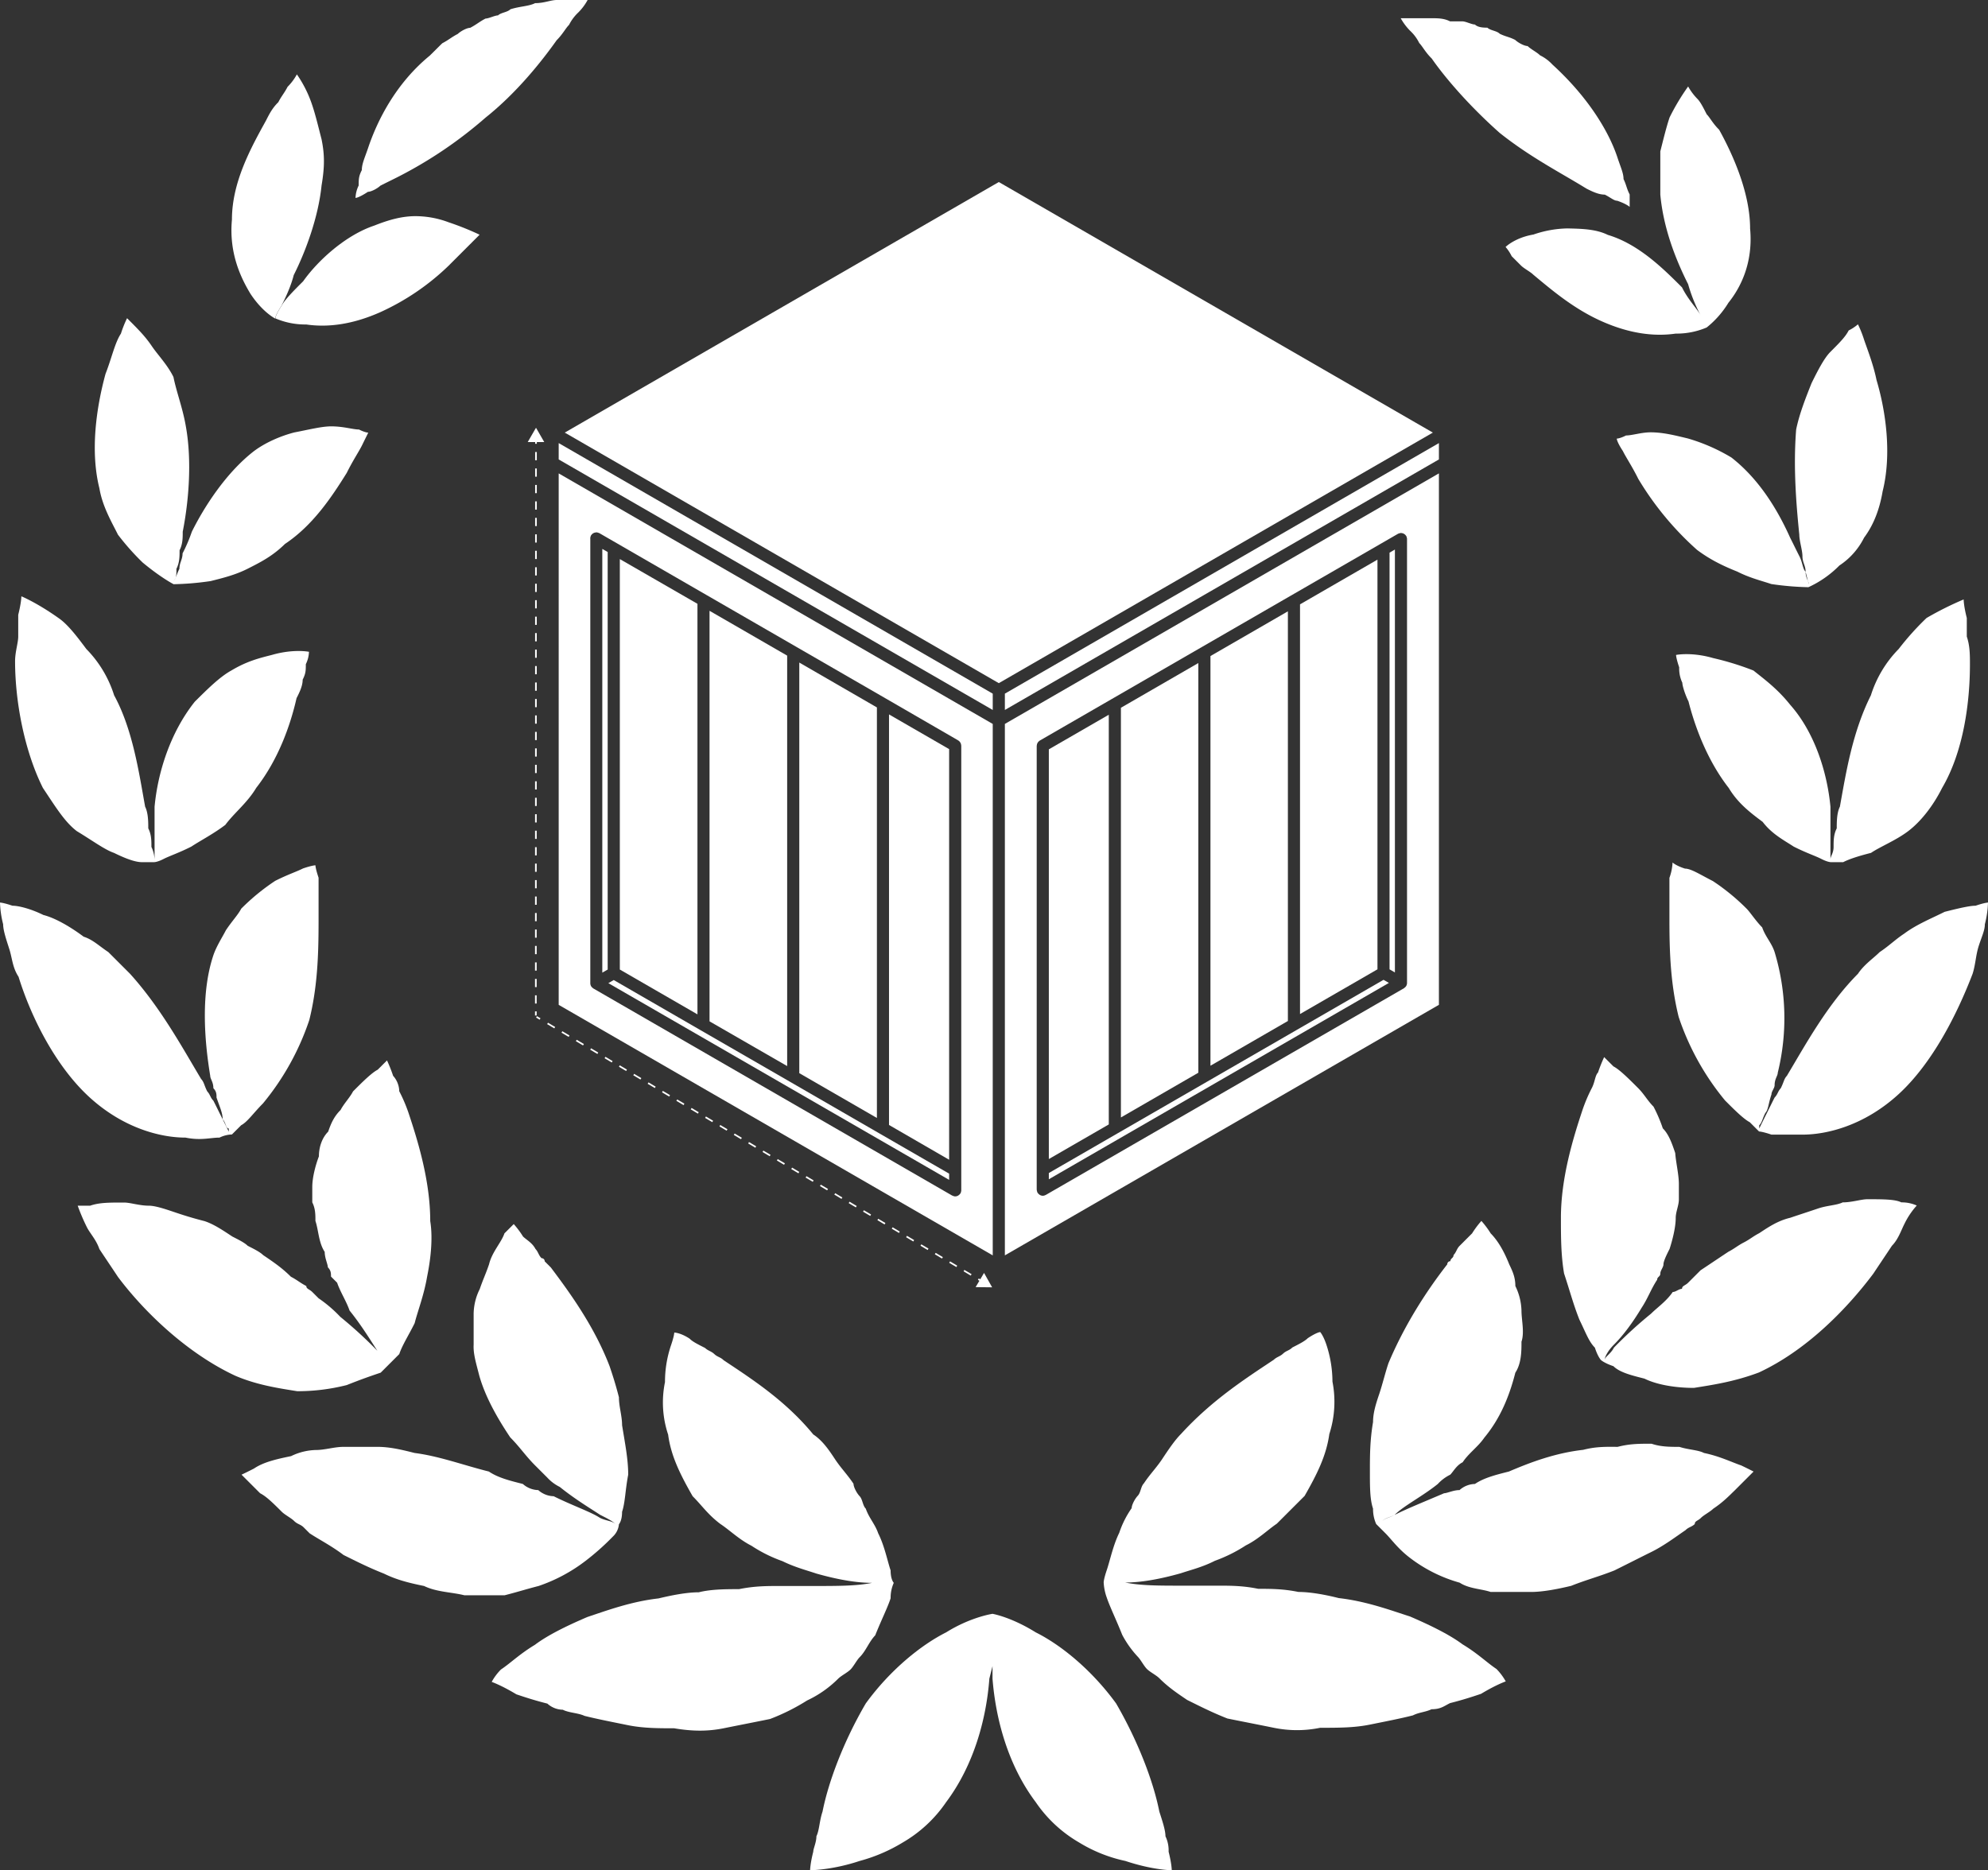
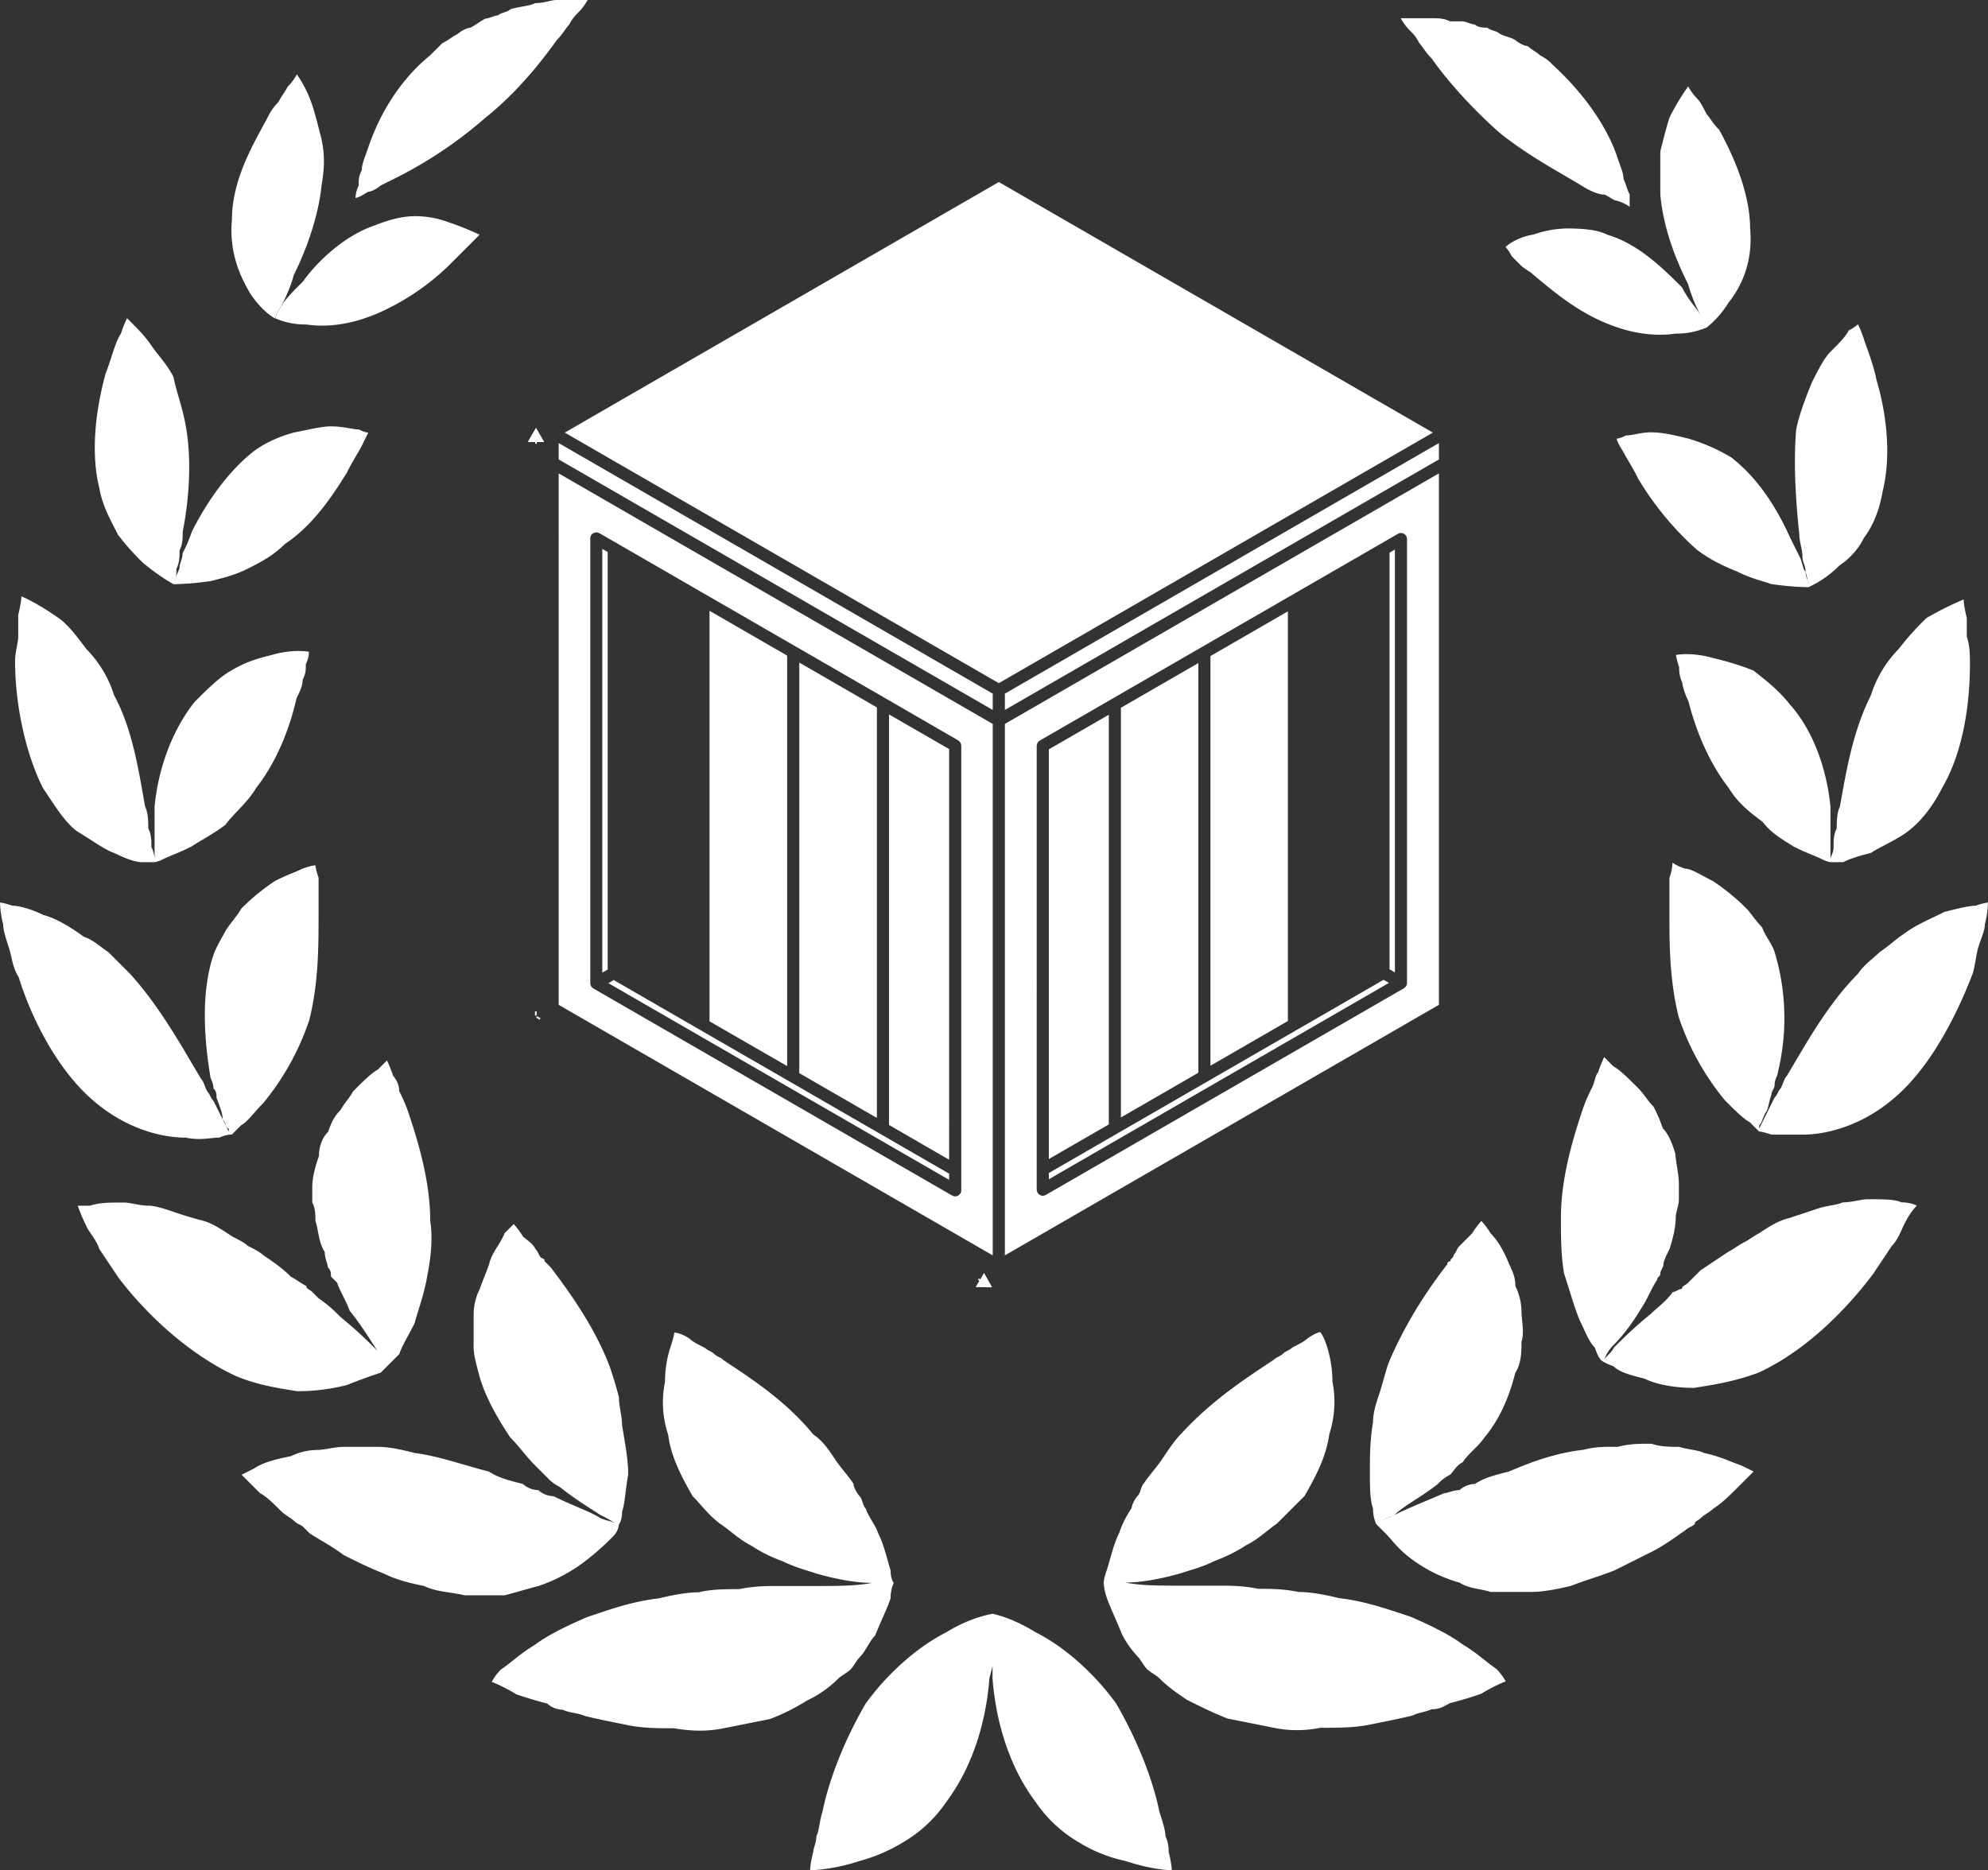
<svg xmlns="http://www.w3.org/2000/svg" viewBox="0 0 1200 1129.1">
  <rect x="0" y="0" width="1200" height="1129.1" fill="#333333" stroke="none" />
  <defs>
    <style>.cls-1,.cls-2{fill:#fff;}.cls-1{fill-rule:evenodd;}.cls-3,.cls-4,.cls-5{fill:none;stroke:#fff;stroke-miterlimit:10;}.cls-4{stroke-dasharray:4.97 4.97;}.cls-5{stroke-dasharray:5.04 5.04;}</style>
  </defs>
  <title>espace de stockage_1</title>
  <g id="Calque_2" data-name="Calque 2">
    <g id="Calque_1-2" data-name="Calque 1">
      <path class="cls-1" d="M194.1,112c-1.9,18.7-9.3,39.2-16.8,54.1-1.9,7.5-5.6,14.9-7.5,18.7-3.7,5.6-3.7,7.5-3.7,7.5s-7.5-3.7-14.9-14.9c-5.6-9.3-13.1-24.3-11.2-44.8,0-22.4,11.2-42.9,20.5-59.7,1.9-3.7,3.7-7.5,7.5-11.2,1.9-3.7,3.7-5.6,5.6-9.3a32.39,32.39,0,0,0,5.6-7.5,72,72,0,0,1,9.3,18.7c1.9,5.6,3.7,13.1,5.6,20.5,1.9,9.2,1.9,16.7,0,27.9Z" />
      <path class="cls-1" d="M225.9,136.2c-16.8,5.6-33.6,20.5-42.9,33.6-5.6,5.6-11.2,11.2-13.1,14.9-3.7,5.6-3.7,7.5-3.7,7.5a45.9,45.9,0,0,0,18.7,3.7c13.1,1.9,28,0,44.8-7.5a146,146,0,0,0,41.1-28l7.5-7.5,5.6-5.6,5.6-5.6a170.15,170.15,0,0,0-18.7-7.5,56.92,56.92,0,0,0-20.5-3.7c-7.6.1-15.1,2-24.4,5.7Z" />
      <path class="cls-1" d="M153.1,272.5c-16.8,13.1-29.9,33.6-37.3,48.5a95,95,0,0,1-5.6,13.1c0,3.7-1.9,5.6-1.9,9.3-1.9,3.7-1.9,5.6-3.7,7.5,1.9-1.9,1.9-3.7,1.9-7.5,1.9-3.7,1.9-7.5,1.9-11.2,1.9-3.7,1.9-7.5,1.9-11.2,3.7-18.7,5.6-42.9,1.9-63.5-1.9-11.2-5.6-20.5-7.5-29.9-3.7-7.5-9.3-13.1-13.1-18.7s-7.5-9.3-11.2-13.1l-3.7-3.7a67.85,67.85,0,0,0-3.7,9.3c-3.7,5.6-5.6,14.9-9.3,24.3-5.6,20.5-9.3,46.7-3.7,69.1,1.9,11.2,7.5,20.5,11.2,28a150.15,150.15,0,0,0,14.9,16.8c11.2,9.3,18.7,13.1,18.7,13.1a172.88,172.88,0,0,0,22.4-1.9c7.5-1.9,14.9-3.7,22.4-7.5s14.9-7.5,22.4-14.9c16.8-11.2,28-28,37.3-42.9,3.7-7.5,7.5-13.1,9.3-16.8s3.7-7.5,3.7-7.5-1.9,0-5.6-1.9c-3.7,0-9.3-1.9-16.8-1.9-5.6,0-13.1,1.9-22.4,3.7-7.6,2-17,5.8-24.4,11.4Z" />
      <path class="cls-1" d="M117.6,423.6c-14.9,18.7-22.4,42.9-24.3,63.5v33.5a19.73,19.73,0,0,0-1.9-9.3c0-3.7,0-7.5-1.9-11.2,0-3.7,0-9.3-1.9-13.1-3.7-20.5-7.5-46.7-18.7-67.2a69.77,69.77,0,0,0-16.8-28c-5.6-7.5-11.2-14.9-16.8-18.7C22.2,363.8,12.9,360,12.9,360s0,3.7-1.9,11.2v13.1c0,3.7-1.9,9.3-1.9,14.9,0,24.3,5.6,54.1,16.8,76.5,7.5,11.2,13.1,20.5,20.5,26.1,9.3,5.6,16.8,11.2,22.4,13.1,7.5,3.7,13.1,5.6,16.8,5.6h7.5s1.9,0,5.6-1.9,9.3-3.7,16.8-7.5c5.6-3.7,13.1-7.5,20.5-13.1,5.6-7.5,13.1-13.1,18.7-22.4,13.1-16.8,20.5-37.3,24.3-54.1,1.9-3.7,3.7-7.5,3.7-11.2,1.9-3.7,1.9-5.6,1.9-9.3a18.32,18.32,0,0,0,1.9-7.5s-9.3-1.9-22.4,1.9c-7.5,1.9-14.9,3.7-24.3,9.3-7.3,4-14.7,11.5-22.2,18.9Z" />
      <path class="cls-1" d="M128.8,576.7c-7.5,22.4-5.6,50.4-1.9,72.8,0,1.9,1.9,3.7,1.9,7.5,1.9,1.9,1.9,3.7,1.9,5.6,1.9,5.6,3.7,9.3,3.7,13.1,1.9,1.9,1.9,5.6,3.7,5.6v1.9l-3.7-7.5c-1.9-3.7-3.7-7.5-5.6-11.2-1.9-1.9-1.9-3.7-3.7-5.6-1.9-3.7-1.9-5.6-3.7-7.5-11.2-18.7-24.3-42.9-42.9-63.5L65.4,574.8c-5.6-3.7-9.3-7.5-14.9-9.3-7.5-5.6-16.8-11.2-24.3-13.1-7.5-3.7-14.9-5.6-18.7-5.6-5.6-1.9-7.5-1.9-7.5-1.9A59.07,59.07,0,0,0,1.9,558c0,3.7,1.9,9.3,3.7,14.9s1.9,11.2,5.6,16.8c7.5,24.3,22.4,54.1,42.9,72.8S97,686.8,112,686.8c9.3,1.9,14.9,0,20.5,0a18.32,18.32,0,0,1,7.5-1.9l5.6-5.6c3.7-1.9,7.5-7.5,13.1-13.1a157.23,157.23,0,0,0,28-50.4c5.6-22.4,5.6-44.8,5.6-63.5V529.9c-1.9-5.6-1.9-7.5-1.9-7.5s-1.9,0-7.5,1.9c-3.7,1.9-9.3,3.7-16.8,7.5a129.06,129.06,0,0,0-20.5,16.8c-1.9,3.7-5.6,7.5-9.3,13.1-1.9,3.8-5.6,9.4-7.5,15Z" />
      <path class="cls-1" d="M188.5,716.6v9.3c1.9,3.7,1.9,7.5,1.9,11.2,1.9,5.6,1.9,13.1,5.6,18.7,0,3.7,1.9,7.5,1.9,9.3,1.9,1.9,1.9,3.7,1.9,5.6l3.7,3.7c1.9,5.6,5.6,11.2,7.5,16.8,7.5,9.3,13.1,18.7,16.8,24.3l7.5,7.5-7.5-7.5A260.39,260.39,0,0,0,205.4,795a80.11,80.11,0,0,0-13.1-11.2l-3.7-3.7c-1.9-1.9-3.7-1.9-3.7-3.7-3.7-1.9-5.6-3.7-9.3-5.6-5.6-5.6-11.2-9.3-16.8-13.1-1.9-1.9-5.6-3.7-9.3-5.6-1.9-1.9-5.6-3.7-9.3-5.6-5.6-3.7-11.2-7.5-16.8-9.3-7.5-1.9-13.1-3.7-18.7-5.6s-11.2-3.7-14.9-3.7c-5.6,0-11.2-1.9-14.9-1.9-9.3,0-14.9,0-20.5,1.9H46.9A120.31,120.31,0,0,0,52.5,741c1.9,3.7,5.6,7.5,7.5,13.1,3.7,5.6,7.5,11.2,11.2,16.8,16.8,22.4,42.9,46.7,70.9,59.7,13.1,5.6,26.1,7.5,37.3,9.3a120.62,120.62,0,0,0,29.9-3.7c9.3-3.7,14.9-5.6,20.5-7.5l5.6-5.6,5.6-5.6c1.9-5.6,5.6-11.2,9.3-18.7,1.9-7.5,5.6-16.8,7.5-28,1.9-9.3,3.7-22.4,1.9-33.6,0-24.3-7.5-48.5-13.1-65.3a95,95,0,0,0-5.6-13.1,14.42,14.42,0,0,0-3.7-9.3,88.21,88.21,0,0,0-3.7-9.3l-5.6,5.6c-3.7,1.9-9.3,7.5-14.9,13.1-1.9,3.7-5.6,7.5-7.5,11.2-3.7,3.7-5.6,7.5-7.5,13.1-3.7,3.7-5.6,9.3-5.6,14.9-2.1,5.5-4,12.9-4,18.5Z" />
      <path class="cls-1" d="M289.3,830.5c3.7,13.1,11.2,26.1,18.7,37.3,5.6,5.6,9.3,11.2,14.9,16.8l7.5,7.5a25.53,25.53,0,0,0,7.5,5.6c9.3,7.5,18.7,13.1,24.3,16.8,3.7,1.9,7.5,3.7,9.3,5.6h0c-1.9-1.9-5.6-1.9-9.3-3.7-5.6-3.7-16.8-7.5-28-13.1a14.42,14.42,0,0,1-9.3-3.7,14.42,14.42,0,0,1-9.3-3.7c-7.5-1.9-14.9-3.7-20.5-7.5-14.9-3.7-29.9-9.3-44.8-11.2-7.5-1.9-14.9-3.7-22.4-3.7H207.4c-5.6,0-11.2,1.9-16.8,1.9a35.88,35.88,0,0,0-14.9,3.7c-9.3,1.9-16.8,3.7-22.4,7.5-3.7,1.9-7.5,3.7-7.5,3.7L157,901.5c3.7,1.9,7.5,5.6,13.1,11.2,1.9,1.9,5.6,3.7,7.5,5.6s3.7,1.9,5.6,3.7l3.7,3.7c5.6,3.7,13.1,7.5,20.5,13.1,7.5,3.7,14.9,7.5,24.3,11.2,7.5,3.7,14.9,5.6,24.3,7.5,7.5,3.7,16.8,3.7,24.3,5.6h24.3c7.5-1.9,13.1-3.7,20.5-5.6a98.52,98.52,0,0,0,28-14.9,150.15,150.15,0,0,0,16.8-14.9,11.59,11.59,0,0,0,3.7-7.5s1.9-1.9,1.9-7.5c1.9-5.6,1.9-13.1,3.7-22.4,0-9.3-1.9-18.7-3.7-29.9,0-5.6-1.9-11.2-1.9-16.8-1.9-7.5-3.7-13.1-5.6-18.7-9.3-24.3-24.3-44.8-35.5-59.7l-3.7-3.7a1.86,1.86,0,0,0-1.9-1.9c-1.9-1.9-1.9-3.7-3.7-5.6-1.9-3.7-5.6-5.6-7.5-7.5a54,54,0,0,0-5.6-7.5l-5.6,5.6c-1.9,5.6-7.5,11.2-9.3,18.7-1.9,5.6-3.7,9.3-5.6,14.9a34.41,34.41,0,0,0-3.7,14.9v18.7c-.3,5.6,1.5,11.2,3.4,18.7Z" />
      <path class="cls-1" d="M259.4,33.6c-20.5,16.8-31.7,39.2-37.3,56-1.9,5.6-3.7,9.3-3.7,13.1-1.9,3.7-1.9,5.6-1.9,9.3a18.32,18.32,0,0,0-1.9,7.5s1.9,0,7.5-3.7c1.9,0,5.6-1.9,7.5-3.7,3.7-1.9,7.5-3.7,11.2-5.6A259,259,0,0,0,293.1,71c18.7-14.9,33.6-33.6,42.9-46.7,3.7-3.7,5.6-7.5,7.5-9.3a27,27,0,0,1,5.6-7.5A32.39,32.39,0,0,0,354.7,0H336.1c-3.7,0-7.5,1.9-13.1,1.9-3.7,1.9-9.3,1.9-14.9,3.7-1.9,1.9-5.6,1.9-7.5,3.7-1.9,0-5.6,1.9-7.5,1.9-3.7,1.9-5.6,3.7-9.3,5.6-1.9,0-5.6,1.9-7.5,3.7-3.7,1.9-5.6,3.7-9.3,5.6-2,1.9-3.8,3.8-7.6,7.5Z" />
      <path class="cls-1" d="M418.1,903.3c5.6,5.6,9.3,11.2,16.8,16.8,5.6,3.7,11.2,9.3,18.7,13.1a85.7,85.7,0,0,0,18.7,9.3c7.5,3.7,14.9,5.6,20.5,7.5,13.1,3.7,24.3,5.6,33.6,5.6h0c-9.3,1.9-20.5,1.9-35.5,1.9H470.4c-7.5,0-14.9,0-24.3,1.9-7.5,0-16.8,0-24.3,1.9-7.5,0-16.8,1.9-24.3,3.7-16.8,1.9-31.7,7.5-42.9,11.2-13.1,5.6-24.3,11.2-31.7,16.8-9.3,5.6-14.9,11.2-20.5,14.9a32.39,32.39,0,0,0-5.6,7.5s5.6,1.9,14.9,7.5c5.6,1.9,11.2,3.7,18.7,5.6a14.13,14.13,0,0,0,9.3,3.7c3.7,1.9,9.3,1.9,13.1,3.7,7.5,1.9,16.8,3.7,26.1,5.6s18.7,1.9,28,1.9c11.2,1.9,20.5,1.9,29.9,0s18.7-3.7,28-5.6a125.42,125.42,0,0,0,22.4-11.2,66.15,66.15,0,0,0,18.7-13.1c1.9-1.9,5.6-3.7,7.5-5.6s3.7-5.6,5.6-7.5c3.7-3.7,5.6-9.3,9.3-13.1,3.7-9.3,7.5-16.8,9.3-22.4a22.06,22.06,0,0,1,1.9-9.3s-1.9-1.9-1.9-7.5c-1.9-5.6-3.7-14.9-7.5-22.4-1.9-5.6-5.6-9.3-7.5-14.9-1.9-1.9-1.9-5.6-3.7-7.5s-3.7-5.6-3.7-7.5c-3.7-5.6-7.5-9.3-11.2-14.9s-7.5-11.2-13.1-14.9c-16.8-20.5-37.3-33.6-54.1-44.8-1.9-1.9-3.7-1.9-5.6-3.7s-3.7-1.9-5.6-3.7c-3.7-1.9-7.5-3.7-9.3-5.6-5.6-3.7-9.3-3.7-9.3-3.7s0,1.9-1.9,7.5a69,69,0,0,0-3.7,22.4,61.17,61.17,0,0,0,1.9,31.7c1.7,12.9,7.3,24.1,14.8,37.2Z" />
      <path class="cls-1" d="M571.1,1088c16.8-22.4,24.3-50.4,26.1-74.6l1.9-7.5v7.5c1.9,24.3,9.3,52.3,26.1,74.6a80.39,80.39,0,0,0,26.1,24.3,88.79,88.79,0,0,0,28,11.2c16.8,5.6,28,5.6,28,5.6s0-3.7-1.9-11.2a19.73,19.73,0,0,0-1.9-9.3c0-3.7-1.9-9.3-3.7-14.9-3.7-18.7-13.1-42.9-26.1-65.3-14.9-20.5-33.6-35.5-48.5-42.9-14.9-9.3-26.1-11.2-26.1-11.2s-13.1,1.9-28,11.2c-14.9,7.5-33.6,22.4-48.5,42.9-13.1,22.4-22.4,46.7-26.1,65.3-1.9,5.6-1.9,11.2-3.7,14.9,0,3.7-1.9,7.5-1.9,9.3-1.9,7.5-1.9,11.2-1.9,11.2s13.1,0,29.9-5.6a99.78,99.78,0,0,0,26.1-11.2,80.39,80.39,0,0,0,26.1-24.3Z" />
      <path class="cls-1" d="M970.5,141.8c18.7,5.6,33.6,20.5,44.8,31.7,3.7,7.5,9.3,13.1,11.2,16.8l3.7,5.6-3.7-5.6a94.28,94.28,0,0,1-7.5-18.7c-7.5-14.9-14.9-33.6-16.8-54.1V91.4c1.9-7.5,3.7-14.9,5.6-20.5A136.12,136.12,0,0,1,1019,52.2a34.93,34.93,0,0,0,5.6,7.5c1.9,1.9,3.7,5.6,5.6,9.3,1.9,1.9,3.7,5.6,7.5,9.3,9.3,16.8,18.7,39.2,18.7,59.7,1.9,20.5-5.6,35.5-13.1,44.8a57.25,57.25,0,0,1-13.1,14.9,45.9,45.9,0,0,1-18.7,3.7c-13.1,1.9-28,0-44.8-7.5s-29.9-18.7-41.1-28c-1.9-1.9-5.6-3.7-7.5-5.6l-5.6-5.6a26.12,26.12,0,0,0-3.7-5.6s5.6-5.6,16.8-7.5a66.3,66.3,0,0,1,20.5-3.7c7.6.2,16.9.2,24.4,3.9Z" />
      <path class="cls-1" d="M1045.1,276.2c16.8,13.1,28,31.7,35.5,48.5,1.9,3.7,3.7,7.5,5.6,11.2s1.9,7.5,3.7,9.3l1.9,7.5c0-1.9-1.9-3.7-1.9-7.5s-1.9-5.6-1.9-9.3-1.9-9.3-1.9-13.1c-1.9-18.7-3.7-41.1-1.9-63.5,1.9-9.3,5.6-18.7,9.3-28,3.7-7.5,7.5-14.9,11.2-18.7,5.6-5.6,9.3-9.3,11.2-13.1a26.12,26.12,0,0,0,5.6-3.7,67.85,67.85,0,0,1,3.7,9.3c1.9,5.6,5.6,14.9,7.5,24.3,5.6,18.7,9.3,44.8,3.7,67.2-1.9,11.2-5.6,20.5-11.2,28a43.25,43.25,0,0,1-14.9,16.8,63,63,0,0,1-18.7,13.1,172.88,172.88,0,0,1-22.4-1.9c-5.6-1.9-13.1-3.7-20.5-7.5-9.3-3.7-16.8-7.5-24.3-13.1a183.64,183.64,0,0,1-35.5-42.9c-3.7-7.5-7.5-13.1-9.3-16.8-3.7-5.6-3.7-7.5-3.7-7.5s1.9,0,5.6-1.9c3.7,0,9.3-1.9,14.9-1.9,7.5,0,14.9,1.9,22.4,3.7a110.87,110.87,0,0,1,26.3,11.5Z" />
      <path class="cls-1" d="M1080.6,425.5c14.9,16.8,22.4,41.1,24.3,61.6v31.7c0-1.9,1.9-3.7,1.9-7.5s0-7.5,1.9-11.2c0-3.7,0-9.3,1.9-13.1,3.7-20.5,7.5-44.8,18.7-67.2a69.77,69.77,0,0,1,16.8-28,165.83,165.83,0,0,1,16.8-18.7,196.17,196.17,0,0,1,22.4-11.2s0,3.7,1.9,11.2v11.2c1.9,5.6,1.9,11.2,1.9,16.8,0,22.4-3.7,52.3-16.8,74.6-5.6,11.2-13.1,20.5-20.5,26.1s-16.8,9.3-22.4,13.1c-7.5,1.9-13.1,3.7-16.8,5.6h-7.5s-1.9,0-5.6-1.9-9.3-3.7-16.8-7.5c-5.6-3.7-13.1-7.5-18.7-14.9-7.5-5.6-14.9-11.2-20.5-20.5-13.1-16.8-20.5-37.3-24.3-52.3-1.9-3.7-3.7-9.3-3.7-11.2a19.94,19.94,0,0,1-1.9-9.3c-1.9-5.6-1.9-7.5-1.9-7.5s9.3-1.9,22.4,1.9a171.15,171.15,0,0,1,24.3,7.5c7.3,5.8,14.8,11.4,22.2,20.7Z" />
      <path class="cls-1" d="M1071.2,574.8a137.88,137.88,0,0,1,1.9,72.8c0,1.9-1.9,3.7-1.9,7.5,0,1.9-1.9,3.7-1.9,5.6-1.9,5.6-1.9,9.3-3.7,11.2-1.9,3.7-1.9,5.6-3.7,7.5v1.9l3.7-7.5c1.9-3.7,3.7-7.5,5.6-11.2,1.9-1.9,1.9-3.7,3.7-5.6,1.9-3.7,1.9-5.6,3.7-7.5,11.2-18.7,24.3-42.9,42.9-61.6,3.7-5.6,9.3-9.3,13.1-13.1,5.6-3.7,9.3-7.5,14.9-11.2,7.5-5.6,16.8-9.3,24.3-13.1,7.5-1.9,14.9-3.7,18.7-3.7,5.6-1.9,7.5-1.9,7.5-1.9a59.07,59.07,0,0,1-1.9,13.1c0,3.7-1.9,7.5-3.7,13.1s-1.9,11.2-3.7,16.8c-9.3,24.3-24.3,54.1-44.8,72.8S1103,685,1088,685h-18.7c-5.6-1.9-7.5-1.9-7.5-1.9l-5.6-5.6c-3.7-1.9-9.3-7.5-14.9-13.1a157.23,157.23,0,0,1-28-50.4c-5.6-22.4-5.6-44.8-5.6-61.6V530a32.05,32.05,0,0,0,1.9-9.3s1.9,1.9,7.5,3.7c3.7,0,9.3,3.7,16.8,7.5a129.06,129.06,0,0,1,20.5,16.8c1.9,1.9,5.6,7.5,9.3,11.2,1.9,5.6,5.7,9.3,7.5,14.9Z" />
      <path class="cls-1" d="M1013.4,714.8v9.3c0,3.7-1.9,7.5-1.9,11.2,0,5.6-1.9,13.1-3.7,18.7-1.9,3.7-3.7,7.5-3.7,9.3s-1.9,3.7-1.9,5.6-1.9,1.9-1.9,3.7c-3.7,5.6-5.6,11.2-9.3,16.8-5.6,9.3-11.2,16.8-16.8,22.4-3.7,3.7-5.6,7.5-5.6,9.3,0-1.9,3.7-3.7,5.6-7.5a260.39,260.39,0,0,1,22.4-20.5c3.7-3.7,9.3-7.5,13.1-13.1,1.9,0,3.7-1.9,5.6-1.9,0-1.9,1.9-1.9,3.7-3.7l7.5-7.5c5.6-3.7,11.2-7.5,16.8-11.2,3.7-1.9,5.6-3.7,9.3-5.6s5.6-3.7,9.3-5.6c5.6-3.7,11.2-7.5,18.7-9.3,5.6-1.9,11.2-3.7,16.8-5.6s11.2-1.9,14.9-3.7c5.6,0,11.2-1.9,14.9-1.9,9.3,0,16.8,0,20.5,1.9a22.06,22.06,0,0,1,9.3,1.9,47.07,47.07,0,0,0-7.5,11.2c-1.9,3.7-3.7,9.3-7.5,13.1-3.7,5.6-7.5,11.2-11.2,16.8-16.8,22.4-41.1,46.7-69.1,59.7-14.9,5.6-28,7.5-39.2,9.3-11.2,0-22.4-1.9-29.9-5.6-7.5-1.9-14.9-3.7-18.7-7.5-5.6-1.9-7.5-3.7-7.5-3.7s-1.9-1.9-3.7-7.5c-3.7-3.7-5.6-9.3-9.3-16.8-3.7-9.3-5.6-16.8-9.3-28-1.9-11.2-1.9-22.4-1.9-33.6,0-24.3,7.5-48.5,13.1-65.3a95,95,0,0,1,5.6-13.1c1.9-3.7,1.9-7.5,3.7-9.3a88.21,88.21,0,0,1,3.7-9.3l5.6,5.6c3.7,1.9,9.3,7.5,14.9,13.1,3.7,3.7,5.6,7.5,9.3,11.2a90,90,0,0,1,5.6,13.1c3.7,3.7,5.6,9.3,7.5,14.9.4,5.6,2.2,13.1,2.2,18.7Z" />
      <path class="cls-1" d="M955.6,875.3c-16.8,1.9-31.7,7.5-44.8,13.1-7.5,1.9-14.9,3.7-20.5,7.5a14.42,14.42,0,0,0-9.3,3.7c-3.7,0-7.5,1.9-9.3,1.9-13.1,5.6-22.4,9.3-29.9,13.1-3.7,1.9-5.6,1.9-7.5,3.7h0c1.9-1.9,3.7-1.9,7.5-3.7,5.6-5.6,16.8-11.2,26.1-18.7a25.53,25.53,0,0,1,7.5-5.6c1.9-1.9,3.7-5.6,7.5-7.5,3.7-5.6,9.3-9.3,13.1-14.9,9.3-11.2,14.9-24.3,18.7-39.2,3.7-5.6,3.7-13.1,3.7-18.7,1.9-5.6,0-13.1,0-18.7a35.88,35.88,0,0,0-3.7-14.9c0-5.6-1.9-9.3-3.7-13.1-3.7-9.3-7.5-14.9-11.2-18.7a54,54,0,0,0-5.6-7.5,54,54,0,0,0-5.6,7.5l-7.5,7.5c-1.9,1.9-1.9,3.7-3.7,5.6,0,1.9-1.9,1.9-1.9,3.7a1.86,1.86,0,0,0-1.9,1.9c-13.1,16.8-26.1,37.3-35.5,59.7-1.9,5.6-3.7,13.1-5.6,18.7s-3.7,11.2-3.7,16.8c-1.9,11.2-1.9,20.5-1.9,29.9s0,16.8,1.9,22.4a22.06,22.06,0,0,0,1.9,9.3l5.6,5.6c3.7,3.7,7.5,9.3,14.9,14.9a88.64,88.64,0,0,0,29.9,14.9c5.6,3.7,13.1,3.7,18.7,5.6h24.3c7.5,0,16.8-1.9,24.3-3.7,9.3-3.7,16.8-5.6,26.1-9.3,7.5-3.7,14.9-7.5,22.4-11.2s14.9-9.3,20.5-13.1c1.9-1.9,3.7-1.9,5.6-3.7,0-1.9,1.9-1.9,3.7-3.7s5.6-3.7,7.5-5.6c5.6-3.7,9.3-7.5,13.1-11.2l11.2-11.2s-3.7-1.9-7.5-3.7c-5.6-1.9-13.1-5.6-22.4-7.5-3.7-1.9-9.3-1.9-14.9-3.7-5.6,0-11.2,0-16.8-1.9-7.5,0-13.1,0-20.5,1.9-7.8-.1-13.4-.1-20.8,1.8Z" />
      <path class="cls-1" d="M905.2,80.2c18.7,14.9,37.3,24.3,52.3,33.6,3.7,1.9,7.5,3.7,11.2,3.7,3.7,1.9,5.6,3.7,7.5,3.7,5.6,1.9,7.5,3.7,7.5,3.7v-7.5c-1.9-3.7-1.9-5.6-3.7-9.3,0-3.7-1.9-7.5-3.7-13.1-5.6-16.8-18.7-37.3-39.2-56a25.53,25.53,0,0,0-7.5-5.6c-1.9-1.9-5.6-3.7-7.5-5.6-1.9,0-5.6-1.9-7.5-3.7-3.7-1.9-5.6-1.9-9.3-3.7-1.9-1.9-5.6-1.9-7.5-3.7-1.9,0-5.6,0-7.5-1.9-1.9,0-5.6-1.9-7.5-1.9h-7.5c-3.7-1.9-7.5-1.9-11.2-1.9H845.5a34.93,34.93,0,0,0,5.6,7.5,25.53,25.53,0,0,1,5.6,7.5c1.9,1.9,3.7,5.6,7.5,9.3,9.2,13.2,24.2,30,41,44.9Z" />
      <path class="cls-1" d="M808.1,964.8c-7.5-1.9-16.8-3.7-24.3-3.7-9.3-1.9-16.8-1.9-24.3-1.9-9.3-1.9-16.8-1.9-24.3-1.9H712.8c-13.1,0-24.3,0-33.6-1.9h0c9.3,0,20.5-1.9,33.6-5.6,5.6-1.9,13.1-3.7,20.5-7.5A90.44,90.44,0,0,0,752,933c7.5-3.7,13.1-9.3,18.7-13.1l16.8-16.8c7.5-13.1,13.1-24.3,14.9-37.3a63.37,63.37,0,0,0,1.9-31.7,71.79,71.79,0,0,0-3.7-22.4c-1.9-5.6-3.7-7.5-3.7-7.5s-1.9,0-7.5,3.7c-1.9,1.9-5.6,3.7-9.3,5.6-1.9,1.9-3.7,1.9-5.6,3.7s-3.7,1.9-5.6,3.7c-16.8,11.2-37.3,24.3-56,44.8-3.7,3.7-7.5,9.3-11.2,14.9s-7.5,9.3-11.2,14.9c-1.9,1.9-1.9,5.6-3.7,7.5s-3.7,5.6-3.7,7.5a57.92,57.92,0,0,0-7.5,14.9c-3.7,7.5-5.6,16.8-7.5,22.4s-1.9,7.5-1.9,7.5a32.05,32.05,0,0,0,1.9,9.3c1.9,5.6,5.6,13.1,9.3,22.4a61.12,61.12,0,0,0,9.3,13.1c1.9,1.9,3.7,5.6,5.6,7.5s5.6,3.7,7.5,5.6c5.6,5.6,11.2,9.3,16.8,13.1,7.5,3.7,14.9,7.5,24.3,11.2,9.3,1.9,18.7,3.7,28,5.6a69.48,69.48,0,0,0,28,0c11.2,0,20.5,0,29.9-1.9s18.7-3.7,26.1-5.6c3.7-1.9,7.5-1.9,11.2-3.7,5.6,0,7.5-1.9,11.2-3.7,7.5-1.9,13.1-3.7,18.7-5.6,9.3-5.6,14.9-7.5,14.9-7.5a34.93,34.93,0,0,0-5.6-7.5c-5.6-3.7-11.2-9.3-20.5-14.9-7.5-5.6-18.7-11.2-31.7-16.8-11.3-3.6-26.2-9.2-43-11.1Z" />
      <path class="cls-2" d="M475.15,395.81l-46.86-27.06V616.61l46.86,27Z" />
      <path class="cls-2" d="M529.32,427.09,482.47,400V647.89l46.85,27.05Z" />
      <path class="cls-2" d="M572.92,452.26l-36.29-20.95V679.17l36.29,21Z" />
      <path class="cls-2" d="M835.13,591.54,782.89,621.7l-54.06,31.21-54.06,31.21L633.1,708.18v3.76L838.37,593.41Z" />
      <path class="cls-2" d="M723.34,400.29l-46.73,27V674.63l46.73-27Z" />
-       <path class="cls-2" d="M421,364.53l-46.86-27V585.33L421,612.39Z" />
      <path class="cls-2" d="M669.29,431.5,633.1,452.39V699.74l36.19-20.9Z" />
      <path class="cls-2" d="M606.56,428.62l262-151.25V267.5l-262,151.27Z" />
      <path class="cls-2" d="M606.56,757.89l262-151.26V285.78l-262,151.27Zm19.22-51.83V450.27a3.82,3.82,0,0,1,.09-.44,3.89,3.89,0,0,1,.15-.74,4,4,0,0,1,.3-.62,5.13,5.13,0,0,1,.38-.57,4,4,0,0,1,.58-.51c.13-.09.2-.21.33-.28L671.11,422l108.12-62.43,54.07-31.21,10.56-6.1a1.18,1.18,0,0,1,.2-.07,2.63,2.63,0,0,1,.7-.24,3.08,3.08,0,0,1,.71-.14,1.74,1.74,0,0,1,.22-.05c.15,0,.28.08.44.09a3.08,3.08,0,0,1,.73.16,2.61,2.61,0,0,1,.63.3,4.35,4.35,0,0,1,.57.38,3.85,3.85,0,0,1,.5.57c.09.13.21.2.3.34a1.59,1.59,0,0,0,.07.2,4,4,0,0,1,.23.69,4.5,4.5,0,0,1,.15.73c0,.08,0,.13,0,.21v268c0,.07,0,.14,0,.21a3.81,3.81,0,0,1-.07.47,3.92,3.92,0,0,1-.13.49c-.06.15-.11.3-.18.44s0,.15-.07.21-.1.07-.14.13a3.91,3.91,0,0,1-.3.41,3.48,3.48,0,0,1-.58.51c-.13.09-.19.21-.32.29l0,0h0L631.27,721.41c-.06,0-.12,0-.16.05a3.74,3.74,0,0,1-1.66.45h0a3.59,3.59,0,0,1-1.65-.44,2.19,2.19,0,0,1-.37-.25,3.24,3.24,0,0,1-.95-.93c-.05-.08-.15-.11-.21-.21a1.59,1.59,0,0,0-.07-.2,4.65,4.65,0,0,1-.23-.69,3.53,3.53,0,0,1-.14-.72c0-.09-.05-.14-.05-.22V706.06Z" />
      <path class="cls-2" d="M366.81,333.26l-3.25-1.87V587.21l3.25-1.88Z" />
      <path class="cls-2" d="M337.24,606.65l262,151.25V437.06l-262-151.26Zm19-281.59c0-.08.05-.13.05-.21a3.91,3.91,0,0,1,.14-.73c.08-.22.13-.47.23-.68s0-.15.07-.21.21-.22.3-.34a3.84,3.84,0,0,1,.5-.56,4.62,4.62,0,0,1,1.19-.69,3,3,0,0,1,.74-.14,2.42,2.42,0,0,1,.45-.1,1.3,1.3,0,0,1,.21,0,2.82,2.82,0,0,1,.7.15,4.34,4.34,0,0,1,.72.24c.07,0,.14,0,.2.06l64.72,37.37,54.17,31.27,54.17,31.28L578.4,447c.14.06.21.19.33.27a3.59,3.59,0,0,1,.58.52,3.45,3.45,0,0,1,.38.56,4.48,4.48,0,0,1,.31.62,3.69,3.69,0,0,1,.15.75,3.12,3.12,0,0,1,.09.44V718.63c0,.07,0,.14,0,.21a4.61,4.61,0,0,1-.15.72,4,4,0,0,1-.23.69c0,.07,0,.15-.07.21s-.15.13-.21.2a3.4,3.4,0,0,1-.95.94c-.13.09-.23.18-.37.26a3.77,3.77,0,0,1-1.64.43h0a3.49,3.49,0,0,1-1.65-.46s-.11,0-.16,0L358.11,596.73h0l0,0c-.13-.08-.2-.2-.33-.29a3.48,3.48,0,0,1-.58-.51,4.33,4.33,0,0,1-.3-.41c0-.06-.1-.07-.14-.13s0-.15-.07-.21a2.11,2.11,0,0,1-.17-.44,3.94,3.94,0,0,1-.14-.49,4,4,0,0,1-.06-.47c0-.08,0-.15,0-.21V325.05Z" />
      <path class="cls-2" d="M572.92,708.56l-41.78-24.11L477,653.17,422.8,621.9l-52.34-30.23-3.25,1.88L572.92,712.31Z" />
      <path class="cls-2" d="M337.24,277.37l262,151.25v-9.85l-262-151.27Z" />
      <path class="cls-2" d="M842,331.77l-3.24,1.87V585.21l3.24,1.88Z" />
-       <path class="cls-2" d="M831.47,337.86l-46.75,27V612.2l46.75-27Z" />
      <path class="cls-2" d="M777.4,369.07l-46.74,27V643.4l46.74-27Z" />
      <path class="cls-2" d="M602.9,109.9l-262,151.27,262,151.27,262-151.27Z" />
      <line class="cls-3" x1="323.54" y1="265.42" x2="323.54" y2="267.92" />
-       <line class="cls-4" x1="323.53" y1="272.88" x2="323.44" y2="608.11" />
      <line class="cls-3" x1="323.44" y1="610.6" x2="323.43" y2="613.1" />
      <polygon class="cls-2" points="318.55 266.87 323.54 258.24 328.52 266.88 318.55 266.87" />
      <line class="cls-3" x1="592.7" y1="773.52" x2="590.55" y2="772.25" />
-       <line class="cls-5" x1="586.21" y1="769.67" x2="328.16" y2="616.46" />
      <line class="cls-3" x1="326" y1="615.18" x2="323.85" y2="613.9" />
      <polygon class="cls-2" points="593.99 768.49 598.87 777.18 588.9 777.07 593.99 768.49" />
    </g>
  </g>
</svg>